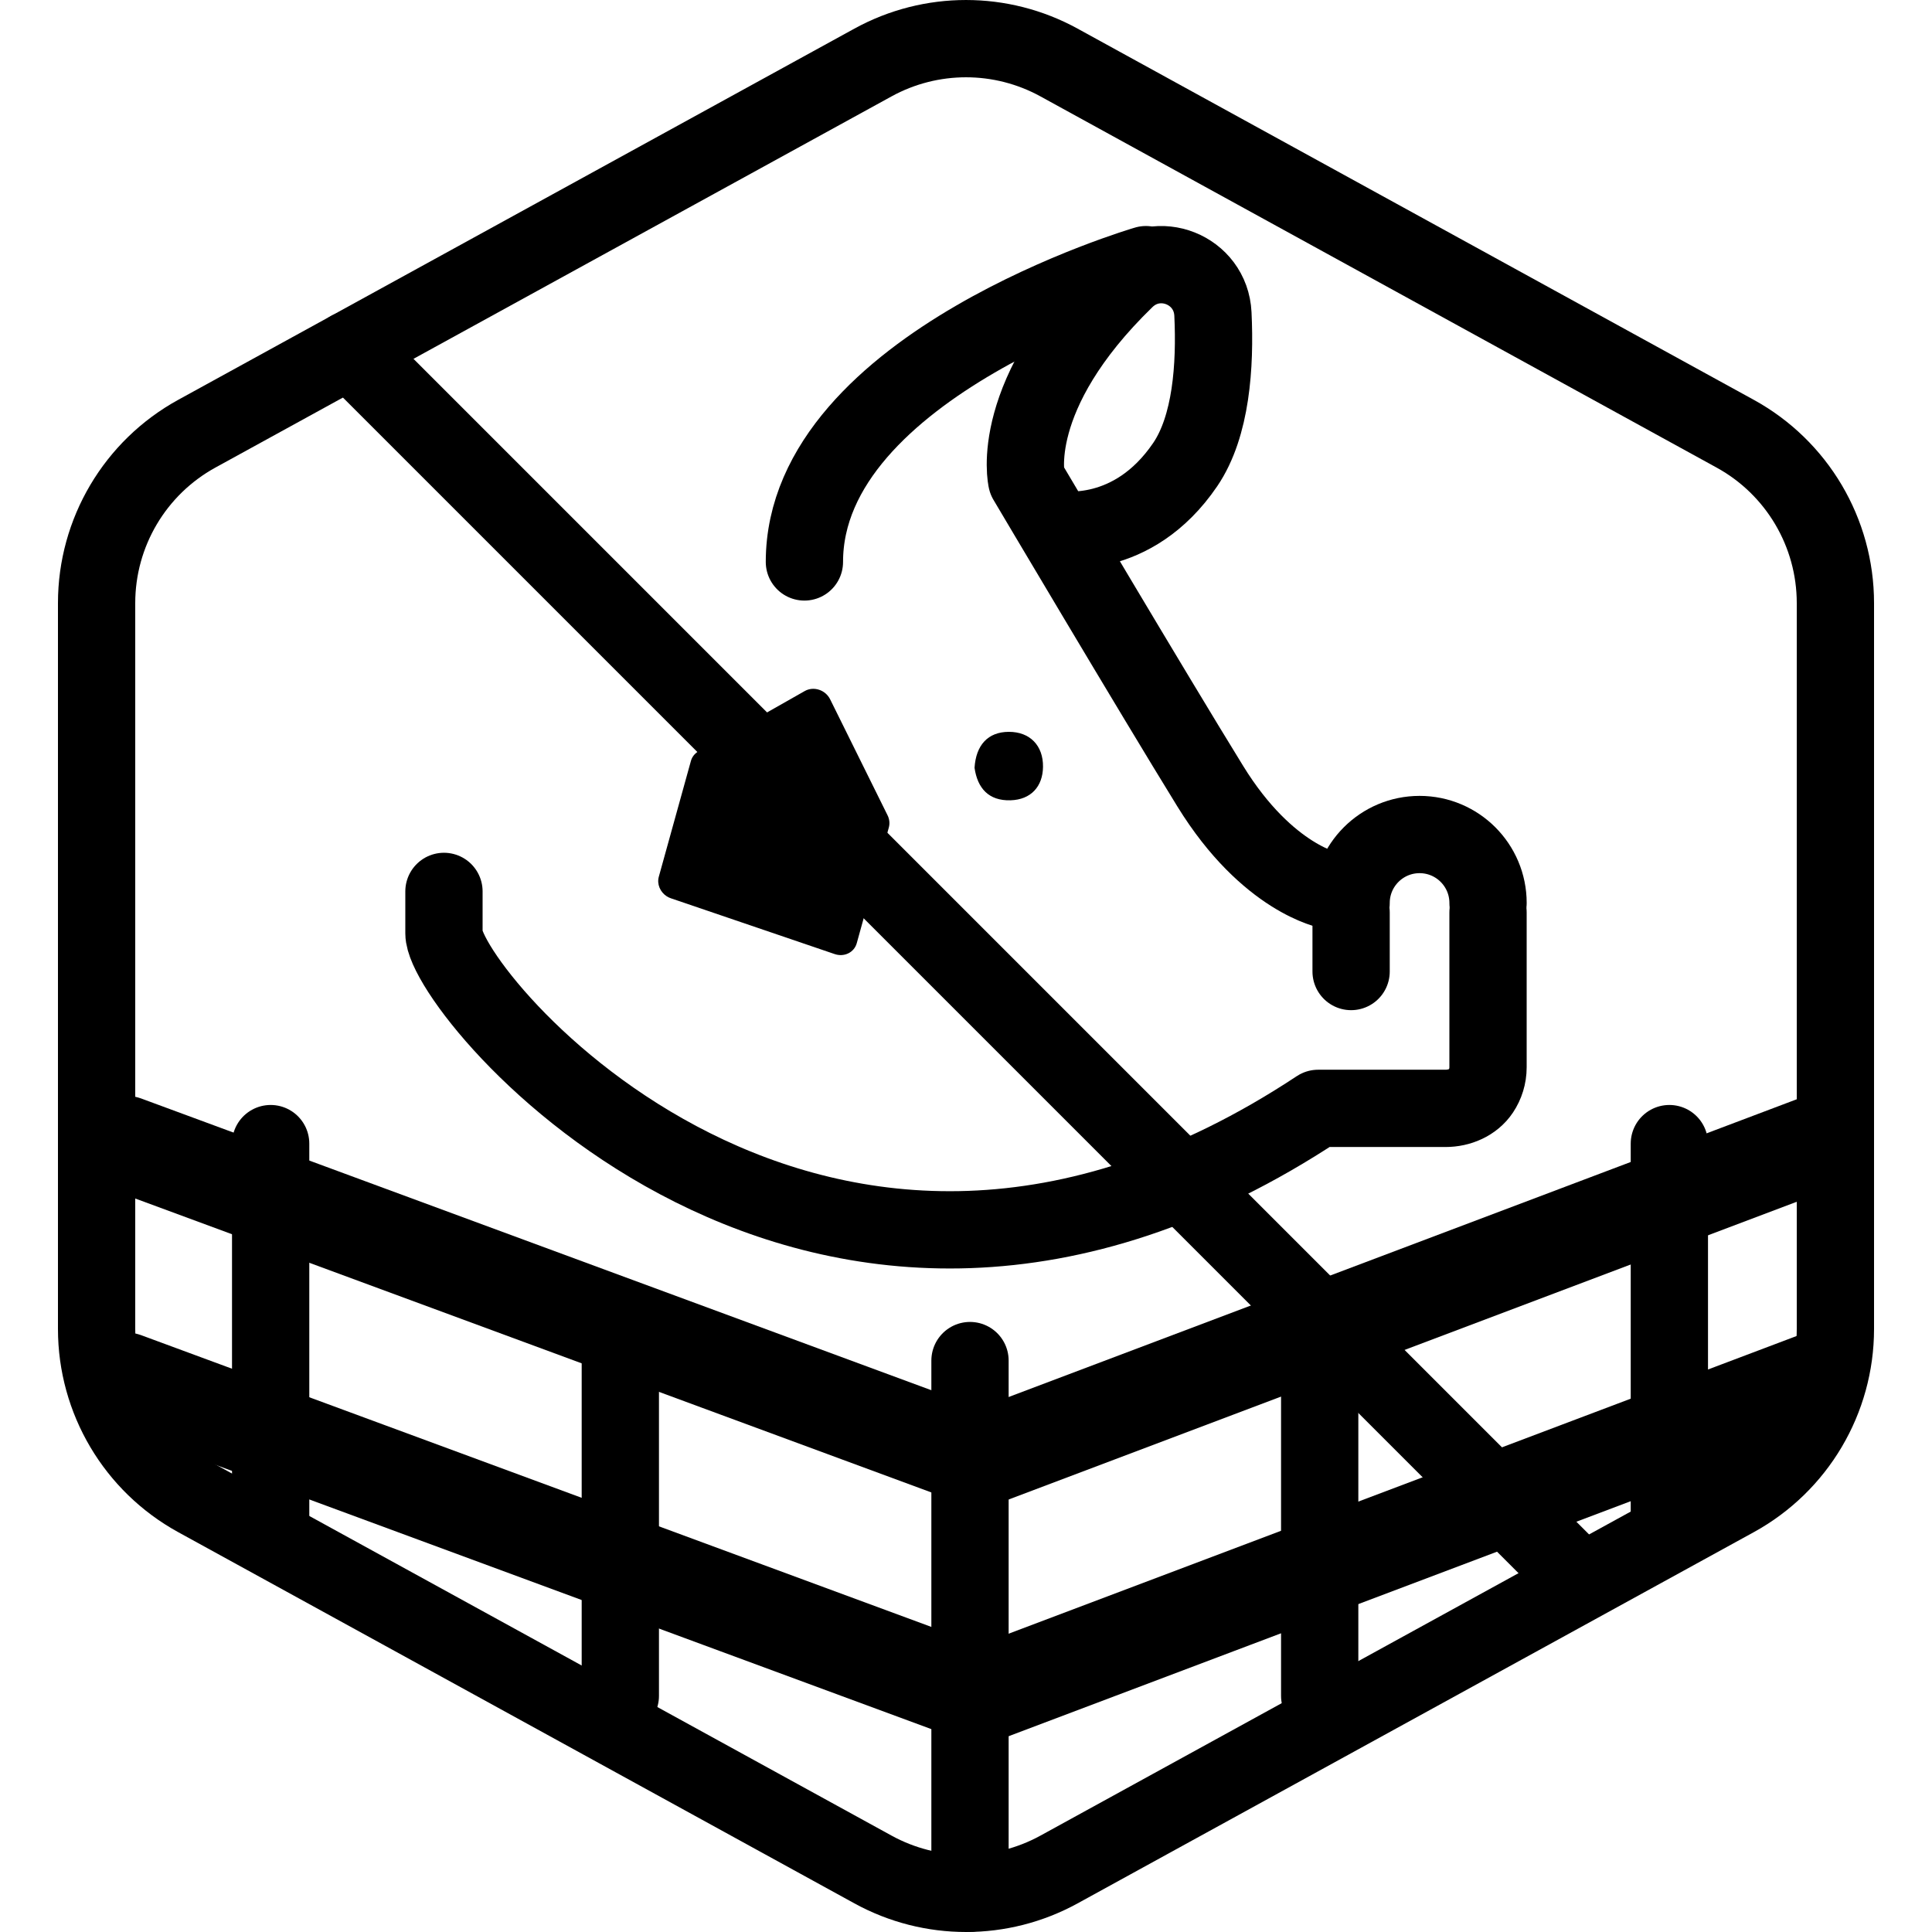
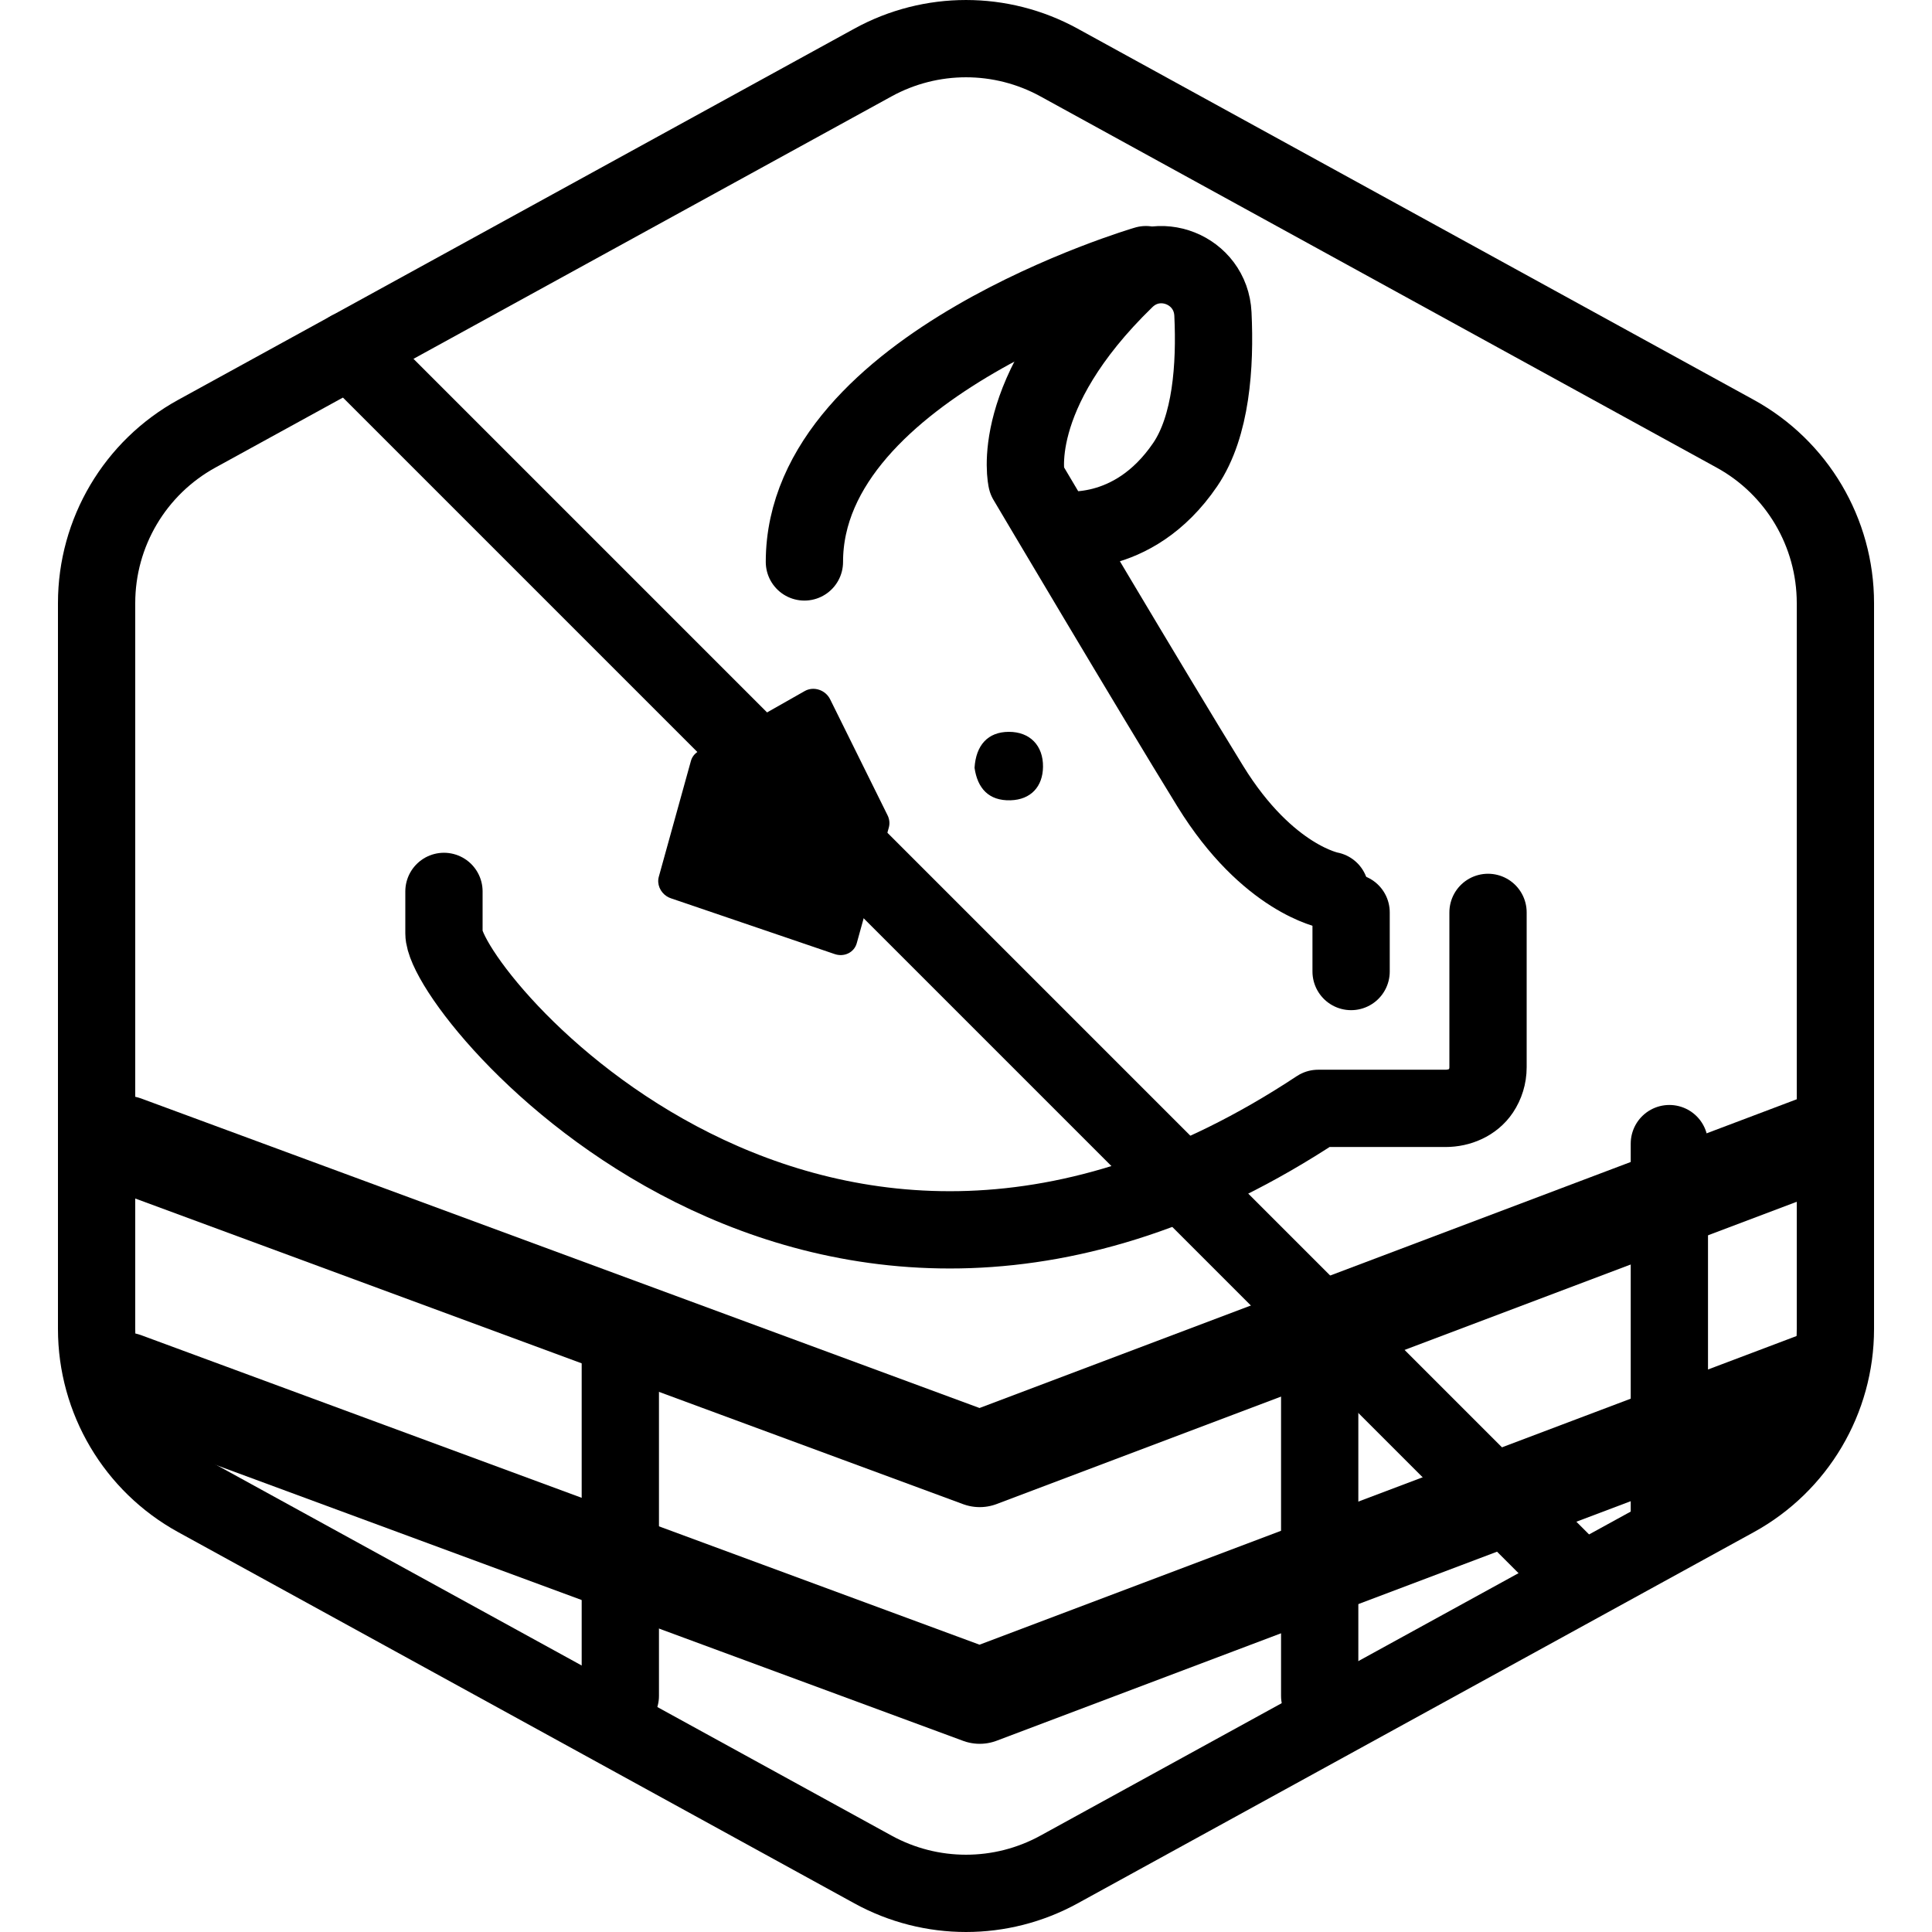
<svg xmlns="http://www.w3.org/2000/svg" version="1.1" x="0px" y="0px" viewBox="0 0 100 100" xml:space="preserve">
  <g id="Warning_x5F_Hexagon" display="none">
    <path display="inline" d="M60.457,91.874l14.907-24.93c0.009-0.016,0.019-0.031,0.029-0.047c1.101-1.785,3.01-2.85,5.107-2.85   s4.006,1.065,5.107,2.85c0.01,0.016,0.019,0.031,0.029,0.047l6.744,11.278c2.881-2.251,4.62-5.713,4.62-9.44V31.217   c0-4.38-2.386-8.41-6.225-10.518L55.774,1.488c-3.615-1.984-7.933-1.984-11.549,0l-35,19.212C5.385,22.807,3,26.838,3,31.217   v37.566c0,4.38,2.385,8.41,6.225,10.517l35,19.211C46.033,99.504,48.017,100,50,100s3.967-0.496,5.775-1.489l3.966-2.177   C59.397,94.831,59.634,93.227,60.457,91.874z" />
    <path display="inline" d="M97.119,93.9L82.202,68.95c-0.781-1.267-2.623-1.267-3.405,0L63.881,93.9   c-0.822,1.333,0.137,3.05,1.702,3.05h29.834C96.982,96.95,97.941,95.233,97.119,93.9z M79,78c0-0.828,0.672-1.5,1.5-1.5   S82,77.172,82,78v7c0,0.828-0.672,1.5-1.5,1.5S79,85.828,79,85V78z M80.5,93c-1.105,0-2-0.895-2-2c0-1.105,0.895-2,2-2s2,0.895,2,2   C82.5,92.105,81.605,93,80.5,93z" />
  </g>
  <g id="TopLeft_x5F_Gap_x5F_Hexagon" display="none">
    <path display="inline" fill="none" stroke="#000000" stroke-width="4" stroke-linecap="round" stroke-linejoin="round" d="   M5,32.046v36.74c0,3.65,1.988,7.01,5.188,8.766l35,19.214c2.997,1.645,6.627,1.645,9.625,0l35-19.214   C93.012,75.795,95,72.436,95,68.786V31.214c0-3.65-1.988-7.01-5.188-8.766l-35-19.214c-2.997-1.645-6.627-1.645-9.625,0   L22.009,15.958" />
  </g>
  <g id="TopRight_x5F_Gap_x5F_Hexagon" display="none">
    <path display="inline" fill="none" stroke="#000000" stroke-width="4" stroke-linecap="round" stroke-linejoin="round" d="   M95,32.046v36.74c0,3.65-1.988,7.01-5.188,8.766l-35,19.214c-2.997,1.645-6.627,1.645-9.625,0l-35-19.214   C6.988,75.795,5,72.436,5,68.786V31.214c0-3.65,1.988-7.01,5.188-8.766l35-19.214c2.997-1.645,6.627-1.645,9.625,0l23.178,12.724" />
  </g>
  <g id="BottomRight_x5F_Gap_x5F_Hexagon" display="none">
    <path display="inline" fill="none" stroke="#000000" stroke-width="4" stroke-linecap="round" stroke-linejoin="round" d="   M95,67.954v-36.74c0-3.65-1.988-7.01-5.188-8.766l-35-19.214c-2.997-1.645-6.627-1.645-9.625,0l-35,19.214   C6.988,24.205,5,27.564,5,31.214v37.572c0,3.65,1.988,7.01,5.188,8.766l35,19.214c2.997,1.645,6.627,1.645,9.625,0l23.178-12.724" />
  </g>
  <g id="BottomLeft_x5F_Gap_x5F_Hexagon" display="none">
    <path display="inline" fill="none" stroke="#000000" stroke-width="4" stroke-linecap="round" stroke-linejoin="round" d="   M5,67.954v-36.74c0-3.65,1.988-7.01,5.188-8.766l35-19.214c2.997-1.645,6.627-1.645,9.625,0l35,19.214   C93.012,24.205,95,27.564,95,31.214v37.572c0,3.65-1.988,7.01-5.188,8.766l-35,19.214c-2.997,1.645-6.627,1.645-9.625,0   L22.009,84.042" />
  </g>
  <g id="Cycle_x5F_Hexagon" display="none">
    <path display="inline" fill="none" stroke="#000000" stroke-width="4" stroke-linecap="round" stroke-linejoin="round" d="   M29.983,11.579L10.759,22.133C7.213,24.08,5,27.865,5,31.985v36.031c0,4.119,2.213,7.905,5.759,9.852L45.18,96.764   c3.001,1.648,6.639,1.648,9.64,0l6.156-3.388" />
-     <polyline display="inline" fill="none" stroke="#000000" stroke-width="4" stroke-linecap="round" stroke-linejoin="round" points="   18.4,7.856 29.983,11.579 26.324,23.386  " />
    <g display="inline">
      <path fill="none" stroke="#000000" stroke-width="4" stroke-linecap="round" stroke-linejoin="round" d="M69.939,88.464    L89.162,77.91c3.546-1.947,5.759-5.732,5.759-9.852V32.028c0-4.119-2.213-7.905-5.759-9.852L54.741,3.279    c-3.001-1.648-6.639-1.648-9.64,0l-6.156,3.388" />
      <polyline fill="none" stroke="#000000" stroke-width="4" stroke-linecap="round" stroke-linejoin="round" points="81.521,92.187     69.939,88.464 73.597,76.657   " />
    </g>
    <polyline display="inline" fill="none" stroke="#000000" stroke-width="4" stroke-linecap="round" stroke-linejoin="round" points="   81.521,92.187 69.939,88.464 73.597,76.657  " />
  </g>
  <g id="Default_x5F_Hexagon" display="none">
    <g id="Default" display="inline">
-       <path fill="none" stroke="#000000" stroke-width="4" stroke-linecap="round" stroke-linejoin="round" d="M95,68.786V31.214    c0-3.65-1.988-7.01-5.188-8.766l-35-19.214c-2.997-1.645-6.627-1.645-9.625,0l-35,19.214C6.988,24.205,5,27.564,5,31.214v37.572    c0,3.65,1.988,7.01,5.188,8.766l35,19.214c2.997,1.645,6.627,1.645,9.625,0l35-19.214C93.012,75.795,95,72.436,95,68.786z" />
+       <path fill="none" stroke="#000000" stroke-width="4" stroke-linecap="round" stroke-linejoin="round" d="M95,68.786V31.214    c0-3.65-1.988-7.01-5.188-8.766l-35-19.214c-2.997-1.645-6.627-1.645-9.625,0l-35,19.214C6.988,24.205,5,27.564,5,31.214v37.572    c0,3.65,1.988,7.01,5.188,8.766l35,19.214c2.997,1.645,6.627,1.645,9.625,0l35-19.214C93.012,75.795,95,72.436,95,68.786" />
    </g>
  </g>
  <g id="Layer_20">
</g>
  <g id="_x2D_---SELECT_x5F_HEXAGON_x5F_STYLE----">
</g>
  <g id="_x2D_-----------GRID------------" display="none">
</g>
  <g id="Your_Icon">
</g>
  <g id="_x2D_-------INNER_x5F_ELEMENT--------">
</g>
  <g id="Modifier_x5F_Check_1_" display="none">
    <circle display="inline" cx="83" cy="83" r="17" />
    <polyline display="inline" fill="none" stroke="#FFFFFF" stroke-width="4" stroke-linecap="round" stroke-linejoin="round" points="   76,84 82,89 90,77  " />
  </g>
  <g id="Modifier_x5F_Add" display="none">
    <circle display="inline" cx="83" cy="83" r="17" />
    <g display="inline">
      <line fill="none" stroke="#FFFFFF" stroke-width="4" stroke-linecap="round" stroke-linejoin="round" x1="83" y1="75" x2="83" y2="91" />
      <line fill="none" stroke="#FFFFFF" stroke-width="4" stroke-linecap="round" stroke-linejoin="round" x1="91" y1="83" x2="75" y2="83" />
    </g>
  </g>
  <g id="Modifier_x5F_Remove" display="none">
    <circle display="inline" cx="83" cy="83" r="17" />
    <line display="inline" fill="none" stroke="#FFFFFF" stroke-width="4" stroke-linecap="round" stroke-linejoin="round" x1="91" y1="83" x2="75" y2="83" />
  </g>
  <g id="Modifier_x5F_Exclude" display="none">
    <circle display="inline" cx="83" cy="83" r="17" />
    <line display="inline" fill="none" stroke="#FFFFFF" stroke-width="4" stroke-linecap="round" stroke-linejoin="round" x1="89" y1="77" x2="77" y2="89" />
    <line display="inline" fill="none" stroke="#FFFFFF" stroke-width="4" stroke-linecap="round" stroke-linejoin="round" x1="89" y1="89" x2="77" y2="77" />
  </g>
  <g id="Modifier_x5F_Time" display="none">
    <circle display="inline" cx="83" cy="83" r="17" />
    <g display="inline">
      <polyline fill="none" stroke="#FFFFFF" stroke-width="4" stroke-linecap="round" stroke-linejoin="round" points="83,75 83,85     90,88   " />
    </g>
  </g>
  <g id="_x2D_----------MODIFIER----------">
</g>
  <g id="Layer_19">
    <g>
      <g>
        <g>
          <g id="Default_00000015322275809008083340000010143272159112366762_">
            <path fill="none" stroke="#000000" stroke-width="4" stroke-linecap="round" stroke-linejoin="round" d="M95,68.786V31.214       c0-3.65-1.988-7.01-5.188-8.766l-35-19.214c-2.997-1.645-6.627-1.645-9.625,0l-35,19.214C6.988,24.205,5,27.564,5,31.214       v37.572c0,3.65,1.988,7.01,5.188,8.766l35,19.214c2.997,1.645,6.627,1.645,9.625,0l35-19.214       C93.012,75.795,95,72.436,95,68.786z" />
          </g>
          <line fill="none" stroke="#000000" stroke-width="4" stroke-linecap="round" stroke-linejoin="round" x1="18.103" y1="18.103" x2="81.538" y2="81.538" />
        </g>
      </g>
      <g>
        <path id="Path_64_00000163769094313411235110000015205921829467215257_" d="M52.217,37.88c1.089-0.003,1.783,0.708,1.769,1.813     c-0.013,1.013-0.62,1.699-1.683,1.73c-1.127,0.033-1.711-0.624-1.861-1.682C50.515,38.57,51.133,37.882,52.217,37.88z" />
        <line fill="none" stroke="#000000" stroke-width="4" stroke-linecap="round" stroke-linejoin="round" x1="69.933" y1="47.226" x2="69.933" y2="50.286" />
        <path fill="none" stroke="#000000" stroke-width="4" stroke-linecap="round" stroke-linejoin="round" d="M68.842,46.09     c0,0-3.218-0.563-6.195-5.39S53.141,24.85,53.141,24.85s-1.052-4.405,5.117-10.39c1.656-1.607,4.413-0.511,4.523,1.794     c0.128,2.675-0.088,5.812-1.434,7.792c-2.735,4.023-6.517,3.352-6.517,3.352" />
        <path fill="none" stroke="#000000" stroke-width="4" stroke-linecap="round" stroke-linejoin="round" d="M59.312,13.698     c0,0-17.676,5.171-17.676,15.388" />
        <path d="M44.345,48.821l1.661-5.99c0.057-0.205,0.034-0.428-0.064-0.627l-2.974-6.008c-0.116-0.233-0.324-0.414-0.576-0.495     c-0.25-0.082-0.519-0.058-0.738,0.067l-5.503,3.122c-0.193,0.109-0.332,0.287-0.39,0.499l-1.661,5.99     c-0.107,0.384,0.071,0.794,0.409,1.012c0.067,0.043,0.14,0.079,0.218,0.105l8.477,2.887c0.237,0.081,0.492,0.067,0.706-0.039     C44.125,49.238,44.282,49.049,44.345,48.821z" />
        <path fill="none" stroke="#000000" stroke-width="4" stroke-linecap="round" stroke-linejoin="round" d="M22.979,46.139v2.172     c0,3.057,19.24,26.255,45.246,9.058l0,0h6.594c0.716,0,1.433-0.301,1.83-0.896c0.234-0.351,0.371-0.776,0.371-1.232v-8.016" />
-         <path fill="none" stroke="#000000" stroke-width="4" stroke-linecap="round" stroke-linejoin="round" d="M77.021,46.739     c0-1.957-1.587-3.544-3.544-3.544c-1.957,0-3.544,1.587-3.544,3.544" />
      </g>
      <polyline fill="none" stroke="#000000" stroke-width="4.963" stroke-linecap="round" stroke-linejoin="round" points="    6.468,59.193 50.71,75.527 93.947,59.193   " />
      <polyline fill="none" stroke="#000000" stroke-width="4.963" stroke-linecap="round" stroke-linejoin="round" points="    6.468,71.444 50.71,87.778 93.947,71.444   " />
      <g>
-         <line fill="none" stroke="#000000" stroke-width="4" stroke-linecap="round" stroke-linejoin="round" x1="50.207" y1="70.423" x2="50.207" y2="97.987" />
-         <line fill="none" stroke="#000000" stroke-width="4" stroke-linecap="round" stroke-linejoin="round" x1="14.009" y1="59.193" x2="14.009" y2="78.653" />
        <line fill="none" stroke="#000000" stroke-width="4" stroke-linecap="round" stroke-linejoin="round" x1="86.406" y1="59.193" x2="86.406" y2="78.587" />
        <path fill="none" stroke="#000000" stroke-width="4" stroke-linecap="round" stroke-linejoin="round" d="M32.108,69.527     c0,6.084,0,12.167,0,18.251" />
        <path fill="none" stroke="#000000" stroke-width="4" stroke-linecap="round" stroke-linejoin="round" d="M68.307,69.396     c0,6.127,0,12.255,0,18.382" />
      </g>
    </g>
  </g>
</svg>